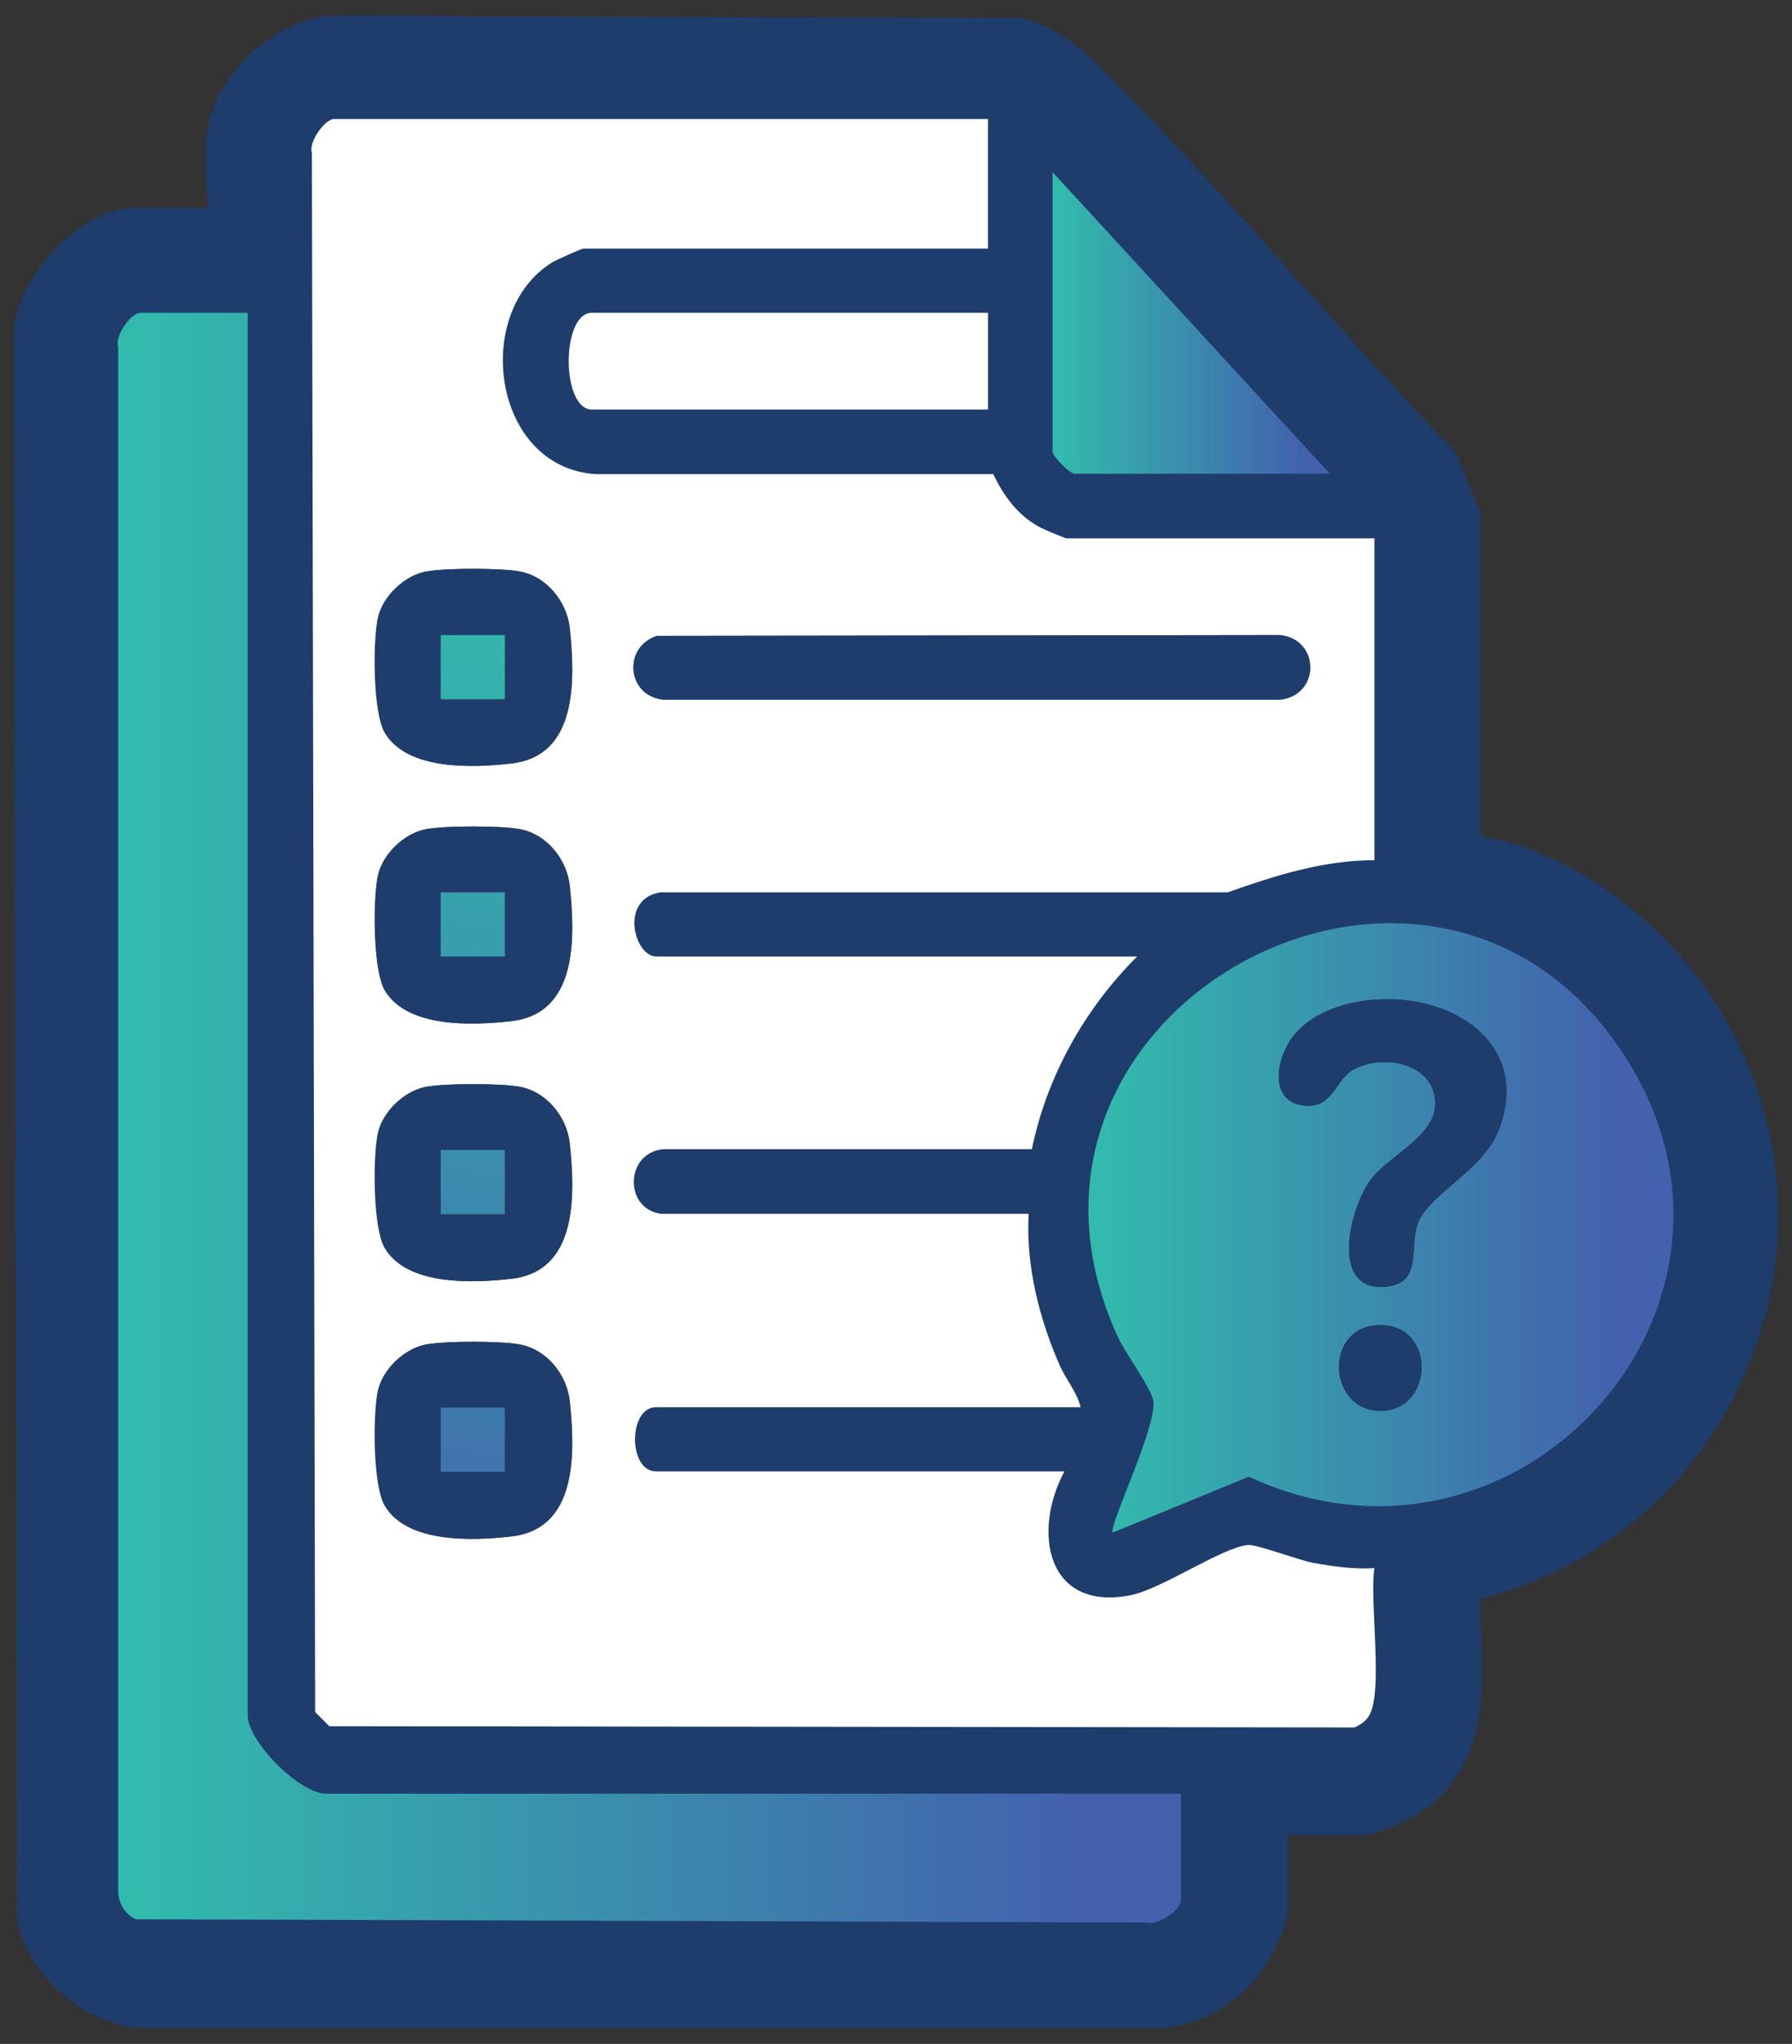
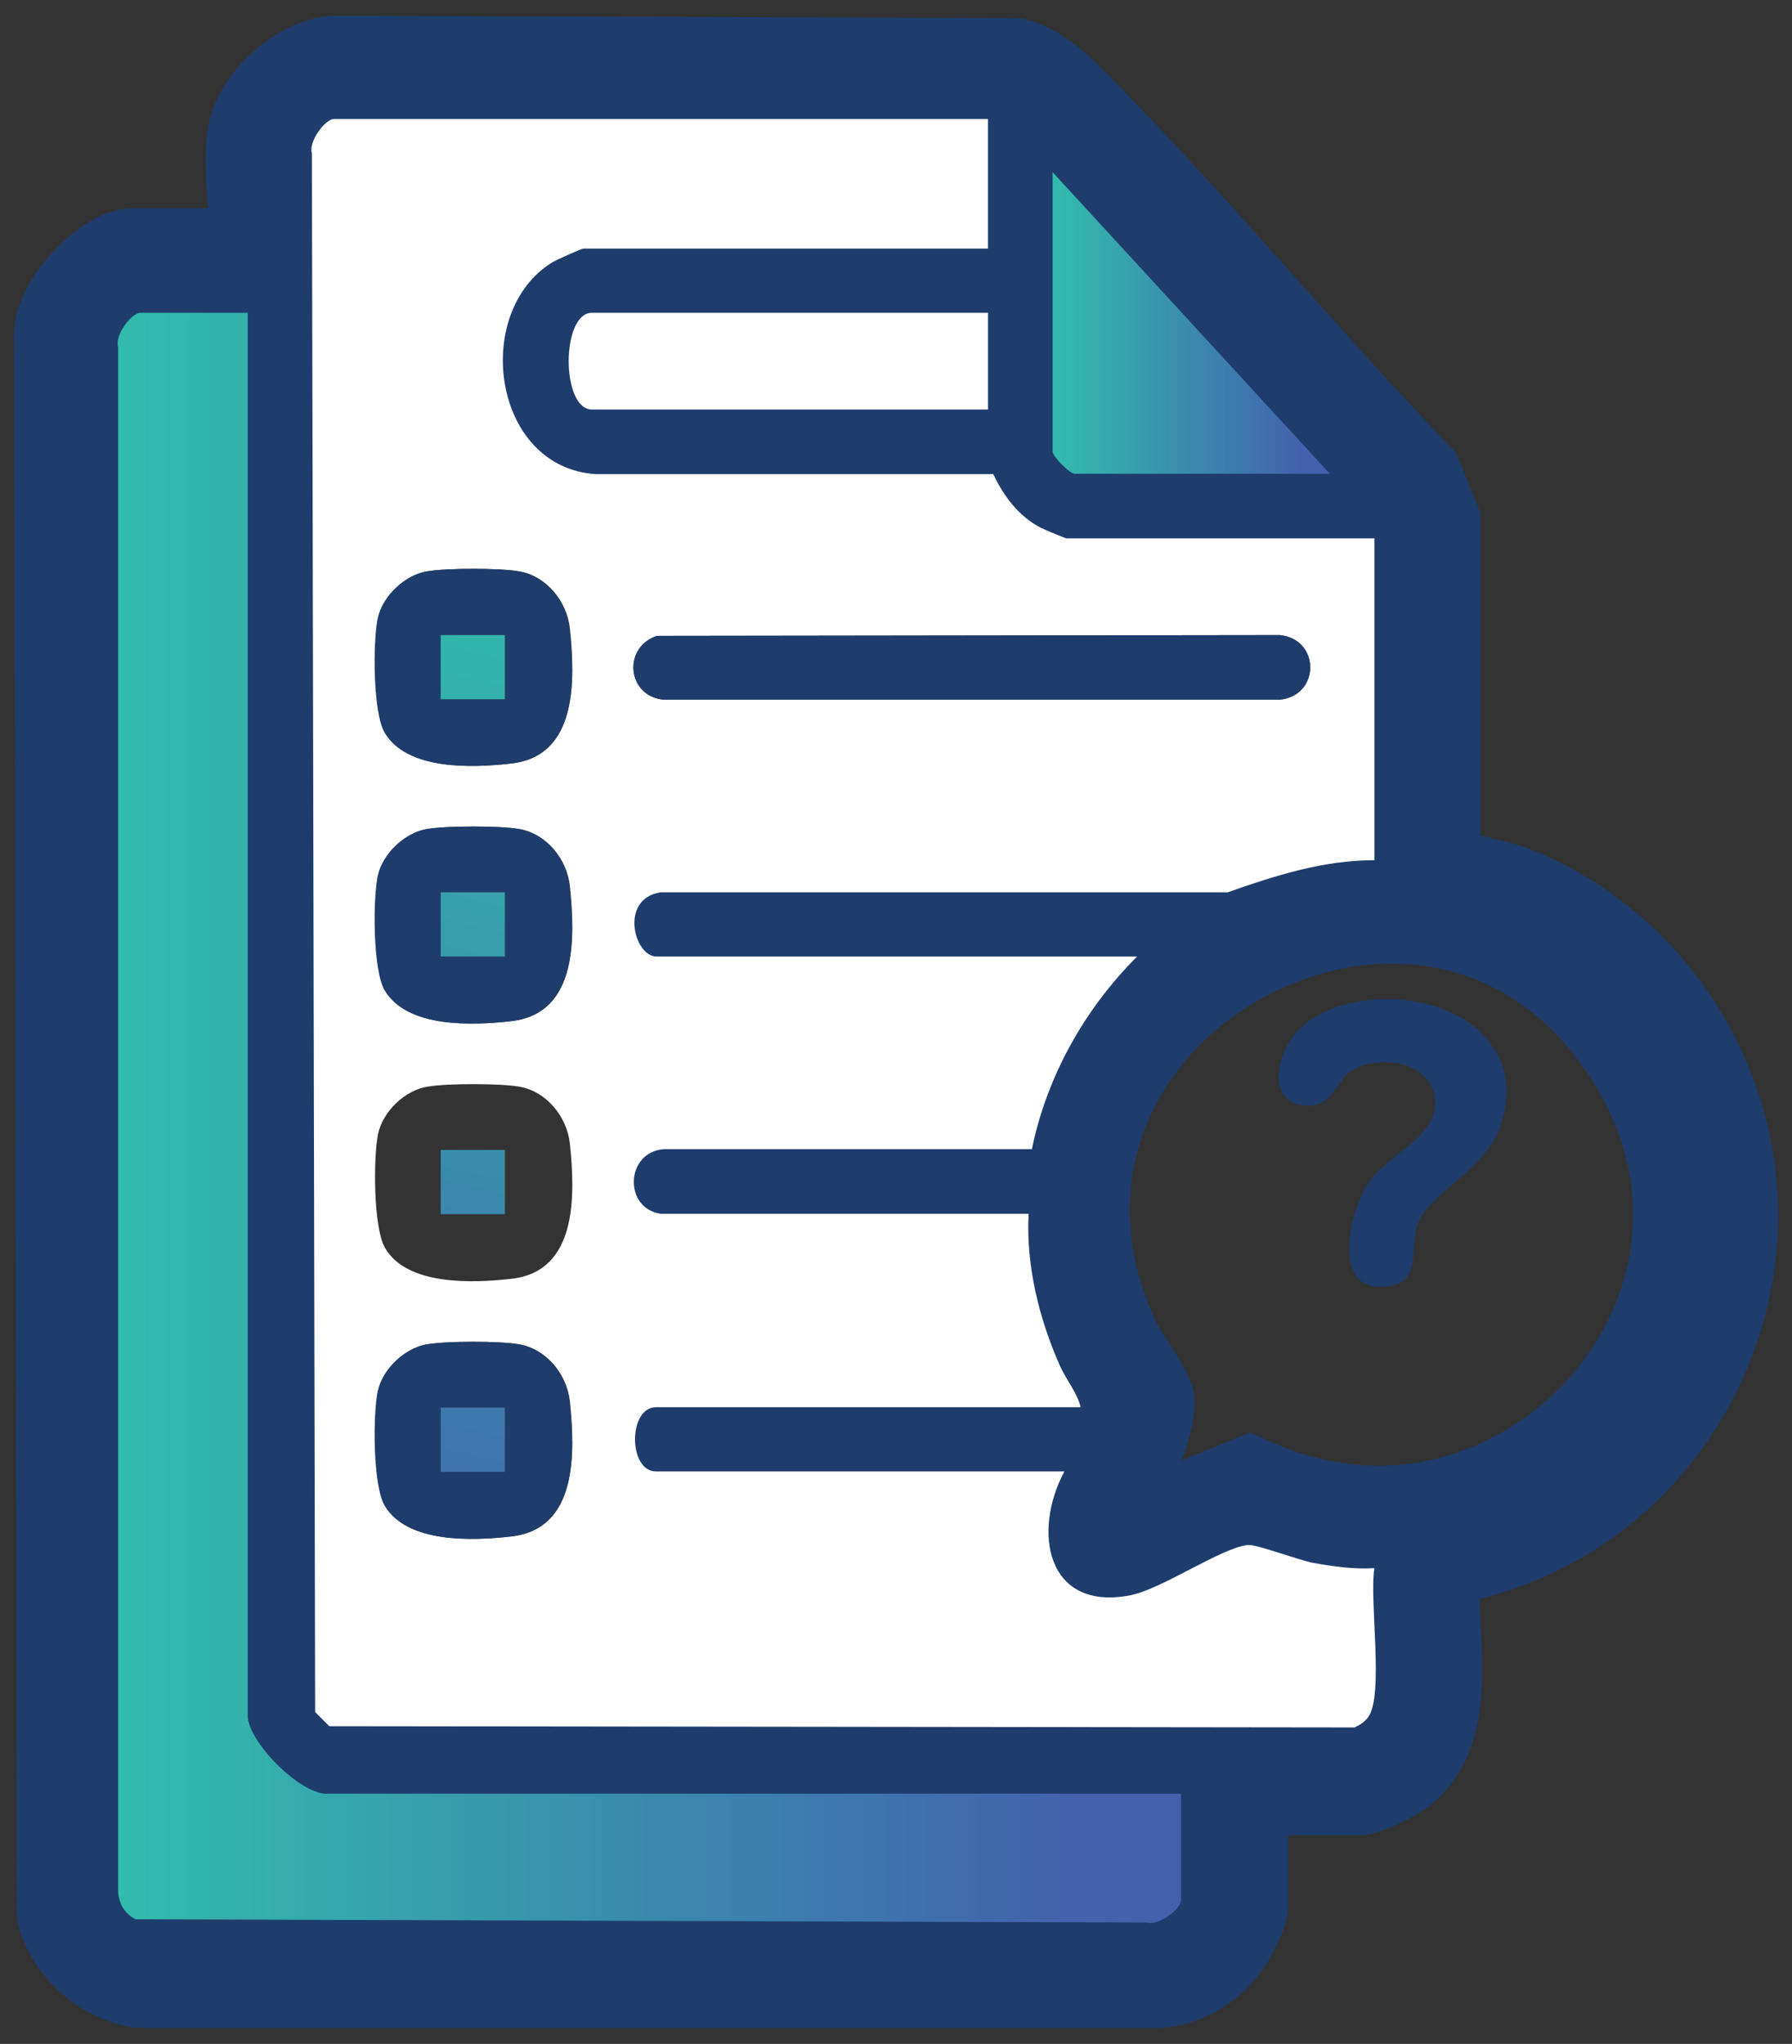
<svg xmlns="http://www.w3.org/2000/svg" width="57" height="65" viewBox="0 0 57 65" fill="none">
  <rect x="0" y="0" width="57" height="65" fill="#333333" stroke="none" />
-   <path d="M7.878 4.261C8.059 3.098 9.455 1.844 10.631 1.767L32.202 1.831C33.261 2.038 34.282 3.253 35.019 4.015C38.508 7.608 41.714 11.486 45.177 15.104L45.759 16.565V27.434C45.798 27.55 45.875 27.576 45.979 27.615C46.612 27.847 47.452 27.925 48.189 28.222C50.515 29.14 52.544 30.962 53.759 33.146C57.597 40.035 53.449 48.5 45.772 49.805C45.513 52.002 46.547 55.104 44.415 56.578C44.26 56.681 43.368 57.094 43.265 57.094H39.62V60.739C39.62 60.855 39.245 61.631 39.142 61.799C38.612 62.639 37.746 63.169 36.751 63.246H4.479C3.213 63.066 2.153 62.135 1.817 60.907L1.727 10.813C1.61 9.741 3.239 7.944 4.234 7.944H7.878C8.008 6.833 7.71 5.372 7.878 4.3V4.261ZM31.426 3.809H10.631C10.334 3.809 9.804 4.545 9.92 4.894L10.024 54.471L10.476 54.923L43.084 54.962C43.252 54.898 43.407 54.781 43.523 54.626C44.027 53.928 43.549 50.891 43.717 49.896C43.058 49.947 42.412 49.844 41.765 49.728C41.3 49.637 39.956 49.133 39.697 49.159C38.858 49.237 36.945 50.568 35.937 50.762C33.274 51.266 32.835 48.733 33.856 46.82H20.867C19.975 46.82 19.975 44.778 20.867 44.778H34.373C34.257 44.3 33.92 43.912 33.714 43.46C33.055 41.973 32.615 40.267 32.718 38.639H21.009C19.82 38.445 19.898 36.662 21.126 36.584H32.822C33.3 34.232 34.502 32.112 36.169 30.445H20.88C20.182 30.445 19.704 28.61 21.009 28.403H39.051C40.563 27.86 42.089 27.369 43.717 27.369V17.133H33.92C33.92 17.133 33.21 16.862 33.106 16.797C32.408 16.435 31.93 15.776 31.594 15.078H18.942C15.646 14.872 15 9.909 17.584 8.345C17.727 8.267 18.489 7.918 18.567 7.918H31.426V3.822V3.809ZM42.308 15.066L33.481 5.463V14.355C33.481 14.51 34.037 15.053 34.179 15.053H42.308V15.066ZM7.878 9.948H4.492C4.195 9.948 3.665 10.684 3.782 11.033V60.067C3.756 60.494 3.95 60.855 4.337 61.049L36.505 61.153C36.854 61.269 37.591 60.739 37.591 60.442V57.056H10.399C9.559 57.056 7.904 55.389 7.904 54.561V9.948H7.878ZM31.426 9.948H18.825C17.843 9.948 17.843 13.024 18.825 13.024H31.426V9.948ZM35.394 48.733L39.711 46.962C48.344 50.956 56.977 41.327 51.497 33.327C45.294 24.267 30.819 32.177 35.536 42.503C35.782 43.046 36.635 44.158 36.673 44.571C36.764 45.424 35.226 48.578 35.381 48.733H35.394Z" fill="#1E3D6D" />
  <path d="M36.829 64.487H4.312C2.542 64.229 1.042 62.923 0.577 61.204L0.538 60.868L0.448 10.839C0.357 9.611 1.249 8.474 1.65 8.048C2.037 7.621 3.058 6.626 4.247 6.626H6.613C6.613 6.497 6.6 6.38 6.587 6.251C6.548 5.527 6.496 4.778 6.613 4.08C6.884 2.335 8.758 0.616 10.554 0.5L32.461 0.578C33.792 0.836 34.826 1.935 35.666 2.813L35.963 3.124C37.773 4.985 39.53 6.949 41.236 8.862C42.826 10.645 44.467 12.481 46.134 14.212L46.315 14.393L47.091 16.319V26.581C47.155 26.581 47.22 26.607 47.272 26.619C47.711 26.723 48.215 26.826 48.706 27.02C51.291 28.041 53.553 30.044 54.936 32.513C56.965 36.145 57.094 40.371 55.31 44.106C53.669 47.518 50.697 49.935 47.065 50.852C47.065 51.149 47.078 51.472 47.104 51.796C47.194 53.747 47.31 56.177 45.204 57.624C45.204 57.624 43.95 58.361 43.317 58.361H40.965V60.713C40.965 61.334 40.293 62.445 40.28 62.458C39.517 63.66 38.277 64.397 36.881 64.5L36.829 64.487ZM5.075 59.757L36.286 59.86V58.348H10.386C8.823 58.348 6.6 56.112 6.6 54.561V11.24H5.088V59.757H5.075ZM11.317 53.618L42.451 53.657C42.49 53.14 42.451 52.287 42.425 51.77C42.425 51.55 42.399 51.33 42.399 51.124C42.102 51.085 41.818 51.033 41.533 50.981C41.301 50.943 40.874 50.813 40.448 50.671C40.189 50.594 39.918 50.503 39.737 50.452C39.453 50.542 38.832 50.865 38.445 51.072C37.643 51.486 36.881 51.886 36.196 52.015C34.18 52.403 33.159 51.472 32.719 50.878C32.176 50.128 31.97 49.146 32.099 48.099H20.868C19.73 48.099 18.903 47.13 18.903 45.786C18.903 44.442 19.73 43.472 20.868 43.472H32.319C31.931 42.516 31.556 41.275 31.44 39.918L20.803 39.893C19.614 39.712 18.8 38.691 18.865 37.489C18.929 36.274 19.847 35.343 21.049 35.279H31.802C32.163 34.012 32.719 32.823 33.443 31.725H20.855C19.821 31.725 18.968 30.807 18.878 29.579C18.774 28.326 19.562 27.317 20.79 27.124H20.984L38.806 27.098C39.944 26.697 41.146 26.322 42.399 26.154V18.413H33.895C33.404 18.413 32.487 17.935 32.474 17.935C31.827 17.599 31.259 17.069 30.806 16.358H18.916C16.861 16.229 15.336 14.872 14.832 12.804C14.29 10.581 15.143 8.28 16.887 7.233C16.887 7.233 17.96 6.613 18.529 6.613H30.096V5.101H11.175L11.278 53.618H11.317ZM39.75 45.553L40.267 45.786C44.493 47.75 48.176 45.876 50.038 43.679C51.911 41.469 52.997 37.786 50.451 34.064C47.672 30.006 43.227 29.993 40.06 31.789C36.907 33.573 34.658 37.411 36.739 41.973C36.816 42.154 36.984 42.4 37.152 42.658C37.63 43.421 37.941 43.912 37.992 44.429C38.044 44.946 37.889 45.592 37.592 46.445L39.776 45.553H39.75ZM34.774 13.773H39.362L34.774 8.784V13.773ZM19.395 11.731H30.147V11.24H19.395C19.382 11.395 19.382 11.576 19.395 11.731Z" fill="#1E3D6D" />
  <path d="M31.426 3.809V7.905H18.567C18.489 7.905 17.727 8.254 17.585 8.332C15 9.896 15.646 14.859 18.942 15.078H31.594C31.918 15.763 32.396 16.422 33.106 16.784C33.21 16.836 33.882 17.12 33.921 17.12H43.717V27.356C42.089 27.356 40.551 27.847 39.052 28.377H21.01C19.691 28.584 20.169 30.419 20.88 30.419H36.169C34.502 32.086 33.3 34.219 32.822 36.545H21.126C19.898 36.623 19.82 38.419 21.01 38.6H32.719C32.628 40.242 33.055 41.947 33.714 43.434C33.921 43.899 34.257 44.274 34.373 44.752H20.867C19.976 44.752 19.976 46.794 20.867 46.794H33.856C32.835 48.694 33.275 51.24 35.937 50.736C36.958 50.542 38.858 49.211 39.698 49.133C39.956 49.107 41.3 49.611 41.766 49.702C42.412 49.818 43.058 49.909 43.717 49.87C43.549 50.878 44.027 53.902 43.523 54.6C43.42 54.755 43.252 54.859 43.084 54.936L10.476 54.897L10.024 54.445L9.921 4.868C9.804 4.519 10.334 3.783 10.632 3.783H31.426V3.809ZM13.604 18.167C12.88 18.284 12.182 18.956 12.027 19.666C11.872 20.416 11.872 22.652 12.247 23.298C12.945 24.5 15.026 24.422 16.266 24.28C18.373 24.048 18.296 21.631 18.128 19.989C18.037 19.124 17.378 18.309 16.499 18.167C15.892 18.064 14.224 18.064 13.617 18.167H13.604ZM20.893 20.222C19.795 20.597 19.95 22.148 21.113 22.251H40.706C41.998 22.122 41.998 20.326 40.706 20.196L20.893 20.222ZM13.604 26.361C12.88 26.477 12.182 27.149 12.027 27.86C11.872 28.61 11.872 30.846 12.247 31.492C12.945 32.694 15.026 32.616 16.266 32.474C18.373 32.242 18.296 29.825 18.128 28.183C18.037 27.317 17.378 26.503 16.499 26.361C15.892 26.258 14.224 26.258 13.617 26.361H13.604ZM13.604 34.555C12.88 34.671 12.182 35.343 12.027 36.054C11.872 36.804 11.872 39.04 12.247 39.686C12.945 40.888 15.026 40.81 16.266 40.668C18.373 40.435 18.296 38.019 18.128 36.377C18.037 35.511 17.378 34.697 16.499 34.555C15.892 34.452 14.224 34.452 13.617 34.555H13.604ZM13.604 42.749C12.88 42.865 12.182 43.537 12.027 44.248C11.872 44.998 11.872 47.233 12.247 47.88C12.945 49.082 15.026 49.004 16.266 48.862C18.373 48.629 18.296 46.212 18.128 44.571C18.037 43.705 17.378 42.891 16.499 42.749C15.892 42.645 14.224 42.645 13.617 42.749H13.604Z" fill="white" />
  <path d="M7.879 9.948V54.548C7.879 55.389 9.534 57.043 10.374 57.043H37.566V60.429C37.566 60.726 36.829 61.256 36.48 61.14L4.312 61.036C3.938 60.843 3.744 60.481 3.757 60.054V11.033C3.64 10.684 4.17 9.948 4.467 9.948H7.854H7.879Z" fill="url(#paint0_linear_2717_24986)" />
-   <path d="M35.395 48.733C35.24 48.578 36.778 45.424 36.687 44.571C36.636 44.158 35.795 43.046 35.55 42.503C30.833 32.177 45.308 24.267 51.511 33.327C56.991 41.327 48.358 50.969 39.724 46.962L35.408 48.733H35.395ZM44.17 31.776C43.097 31.776 41.779 32.087 41.107 32.991C40.59 33.689 40.345 35.046 41.495 35.162C42.387 35.253 42.477 34.348 43.033 34.025C44.041 33.456 45.773 33.857 45.644 35.227C45.553 36.17 44.132 36.791 43.589 37.528C42.943 38.406 42.322 40.927 43.912 40.927C45.295 40.927 44.803 39.699 45.101 38.91C45.463 37.941 47.207 37.23 47.699 35.873C48.616 33.353 46.51 31.802 44.17 31.776ZM43.912 42.141C42.09 42.141 42.219 44.868 43.912 44.868C45.605 44.868 45.695 42.141 43.912 42.141Z" fill="url(#paint1_linear_2717_24986)" />
  <path d="M42.31 15.066H34.18C34.025 15.066 33.482 14.51 33.482 14.368V5.476L42.31 15.078V15.066Z" fill="url(#paint2_linear_2717_24986)" />
  <path d="M31.427 9.948V13.023H18.826C17.844 13.023 17.844 9.948 18.826 9.948H31.427Z" fill="white" />
  <path d="M20.894 20.222L40.706 20.196C41.999 20.326 41.999 22.122 40.706 22.251H21.113C19.95 22.148 19.782 20.597 20.894 20.222Z" fill="#1E3D6D" />
  <path d="M13.603 18.167C14.211 18.064 15.878 18.064 16.485 18.167C17.364 18.31 18.023 19.124 18.114 19.99C18.295 21.631 18.372 24.035 16.253 24.28C15.012 24.423 12.944 24.5 12.233 23.298C11.859 22.652 11.859 20.416 12.014 19.667C12.156 18.969 12.867 18.284 13.59 18.167H13.603ZM16.072 20.197H14.03V22.238H16.072V20.197Z" fill="#1E3D6D" />
  <path d="M13.603 26.361C14.211 26.258 15.878 26.258 16.485 26.361C17.364 26.503 18.023 27.317 18.114 28.183C18.295 29.825 18.372 32.228 16.253 32.474C15.012 32.616 12.944 32.694 12.233 31.492C11.859 30.846 11.859 28.61 12.014 27.86C12.156 27.162 12.867 26.477 13.59 26.361H13.603ZM16.072 28.377H14.03V30.419H16.072V28.377Z" fill="#1E3D6D" />
-   <path d="M13.603 34.555C14.211 34.452 15.878 34.452 16.485 34.555C17.364 34.697 18.023 35.511 18.114 36.377C18.295 38.019 18.372 40.423 16.253 40.668C15.012 40.81 12.944 40.888 12.233 39.686C11.859 39.04 11.859 36.804 12.014 36.054C12.156 35.356 12.867 34.671 13.59 34.555H13.603ZM16.072 36.571H14.03V38.613H16.072V36.571Z" fill="#1E3D6D" />
  <path d="M13.603 42.749C14.211 42.645 15.878 42.645 16.485 42.749C17.364 42.891 18.023 43.705 18.114 44.571C18.295 46.212 18.372 48.616 16.253 48.862C15.012 49.004 12.944 49.081 12.233 47.88C11.859 47.233 11.859 44.998 12.014 44.248C12.156 43.55 12.867 42.865 13.59 42.749H13.603ZM16.072 44.765H14.03V46.807H16.072V44.765Z" fill="#1E3D6D" />
  <path d="M44.169 31.776C46.509 31.789 48.615 33.353 47.698 35.873C47.206 37.23 45.462 37.941 45.1 38.91C44.803 39.699 45.307 40.926 43.911 40.926C42.334 40.926 42.941 38.419 43.588 37.528C44.131 36.791 45.552 36.17 45.643 35.227C45.772 33.857 44.04 33.456 43.032 34.025C42.476 34.348 42.386 35.253 41.494 35.162C40.344 35.046 40.589 33.689 41.106 32.991C41.778 32.086 43.097 31.763 44.169 31.776Z" fill="#1E3D6D" />
-   <path d="M43.911 42.141C45.695 42.141 45.617 44.868 43.911 44.868C42.205 44.868 42.089 42.129 43.911 42.141Z" fill="#1E3D6D" />
  <path d="M16.06 20.196H14.018V22.238H16.06V20.196Z" fill="url(#paint3_linear_2717_24986)" />
  <path d="M16.06 28.377H14.018V30.419H16.06V28.377Z" fill="url(#paint4_linear_2717_24986)" />
  <path d="M16.06 36.571H14.018V38.613H16.06V36.571Z" fill="url(#paint5_linear_2717_24986)" />
  <path d="M16.06 44.765H14.018V46.807H16.06V44.765Z" fill="url(#paint6_linear_2717_24986)" />
  <defs>
    <linearGradient id="paint0_linear_2717_24986" x1="3.757" y1="35.563" x2="37.579" y2="35.563" gradientUnits="userSpaceOnUse">
      <stop stop-color="#32BCAD" />
      <stop offset="0.61" stop-color="#3D7FAD" />
      <stop offset="0.9" stop-color="#4361AD" />
      <stop offset="1" stop-color="#4361AD" />
    </linearGradient>
    <linearGradient id="paint1_linear_2717_24986" x1="34.619" y1="39.053" x2="53.217" y2="39.053" gradientUnits="userSpaceOnUse">
      <stop stop-color="#32BCAD" />
      <stop offset="0.61" stop-color="#3D7FAD" />
      <stop offset="0.9" stop-color="#4361AD" />
      <stop offset="1" stop-color="#4361AD" />
    </linearGradient>
    <linearGradient id="paint2_linear_2717_24986" x1="33.482" y1="10.271" x2="42.31" y2="10.271" gradientUnits="userSpaceOnUse">
      <stop stop-color="#32BCAD" />
      <stop offset="0.61" stop-color="#3D7FAD" />
      <stop offset="0.9" stop-color="#4361AD" />
      <stop offset="1" stop-color="#4361AD" />
    </linearGradient>
    <linearGradient id="paint3_linear_2717_24986" x1="15.917" y1="17.43" x2="6.883" y2="56.758" gradientUnits="userSpaceOnUse">
      <stop stop-color="#32BCAD" />
      <stop offset="0.61" stop-color="#3D7FAD" />
      <stop offset="0.9" stop-color="#4361AD" />
      <stop offset="1" stop-color="#4361AD" />
    </linearGradient>
    <linearGradient id="paint4_linear_2717_24986" x1="17.701" y1="17.844" x2="8.667" y2="57.172" gradientUnits="userSpaceOnUse">
      <stop stop-color="#32BCAD" />
      <stop offset="0.61" stop-color="#3D7FAD" />
      <stop offset="0.9" stop-color="#4361AD" />
      <stop offset="1" stop-color="#4361AD" />
    </linearGradient>
    <linearGradient id="paint5_linear_2717_24986" x1="19.485" y1="18.258" x2="10.451" y2="57.573" gradientUnits="userSpaceOnUse">
      <stop stop-color="#32BCAD" />
      <stop offset="0.61" stop-color="#3D7FAD" />
      <stop offset="0.9" stop-color="#4361AD" />
      <stop offset="1" stop-color="#4361AD" />
    </linearGradient>
    <linearGradient id="paint6_linear_2717_24986" x1="21.281" y1="18.671" x2="12.247" y2="57.986" gradientUnits="userSpaceOnUse">
      <stop stop-color="#32BCAD" />
      <stop offset="0.61" stop-color="#3D7FAD" />
      <stop offset="0.9" stop-color="#4361AD" />
      <stop offset="1" stop-color="#4361AD" />
    </linearGradient>
  </defs>
</svg>